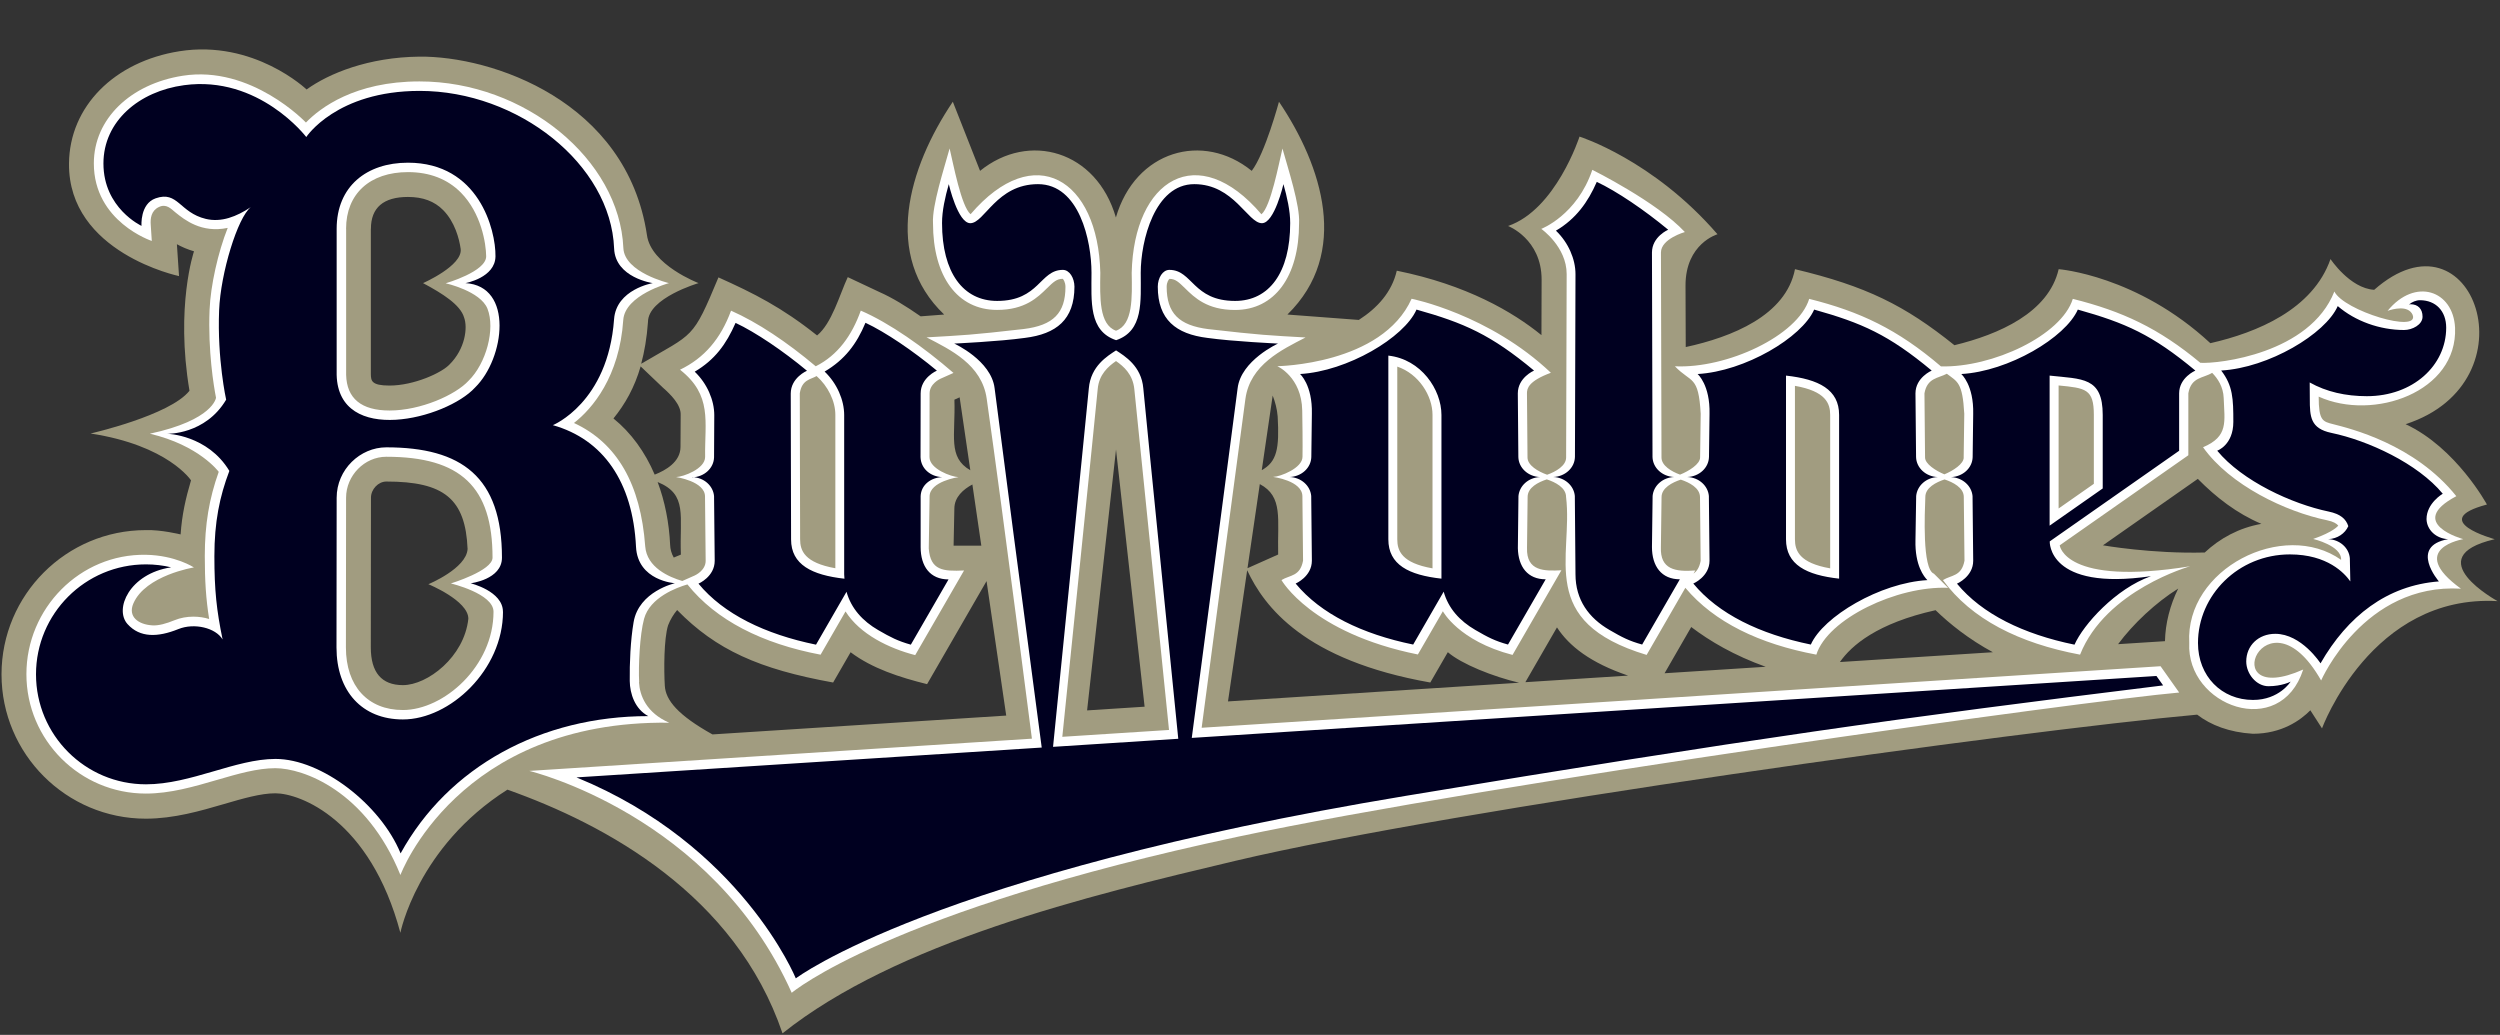
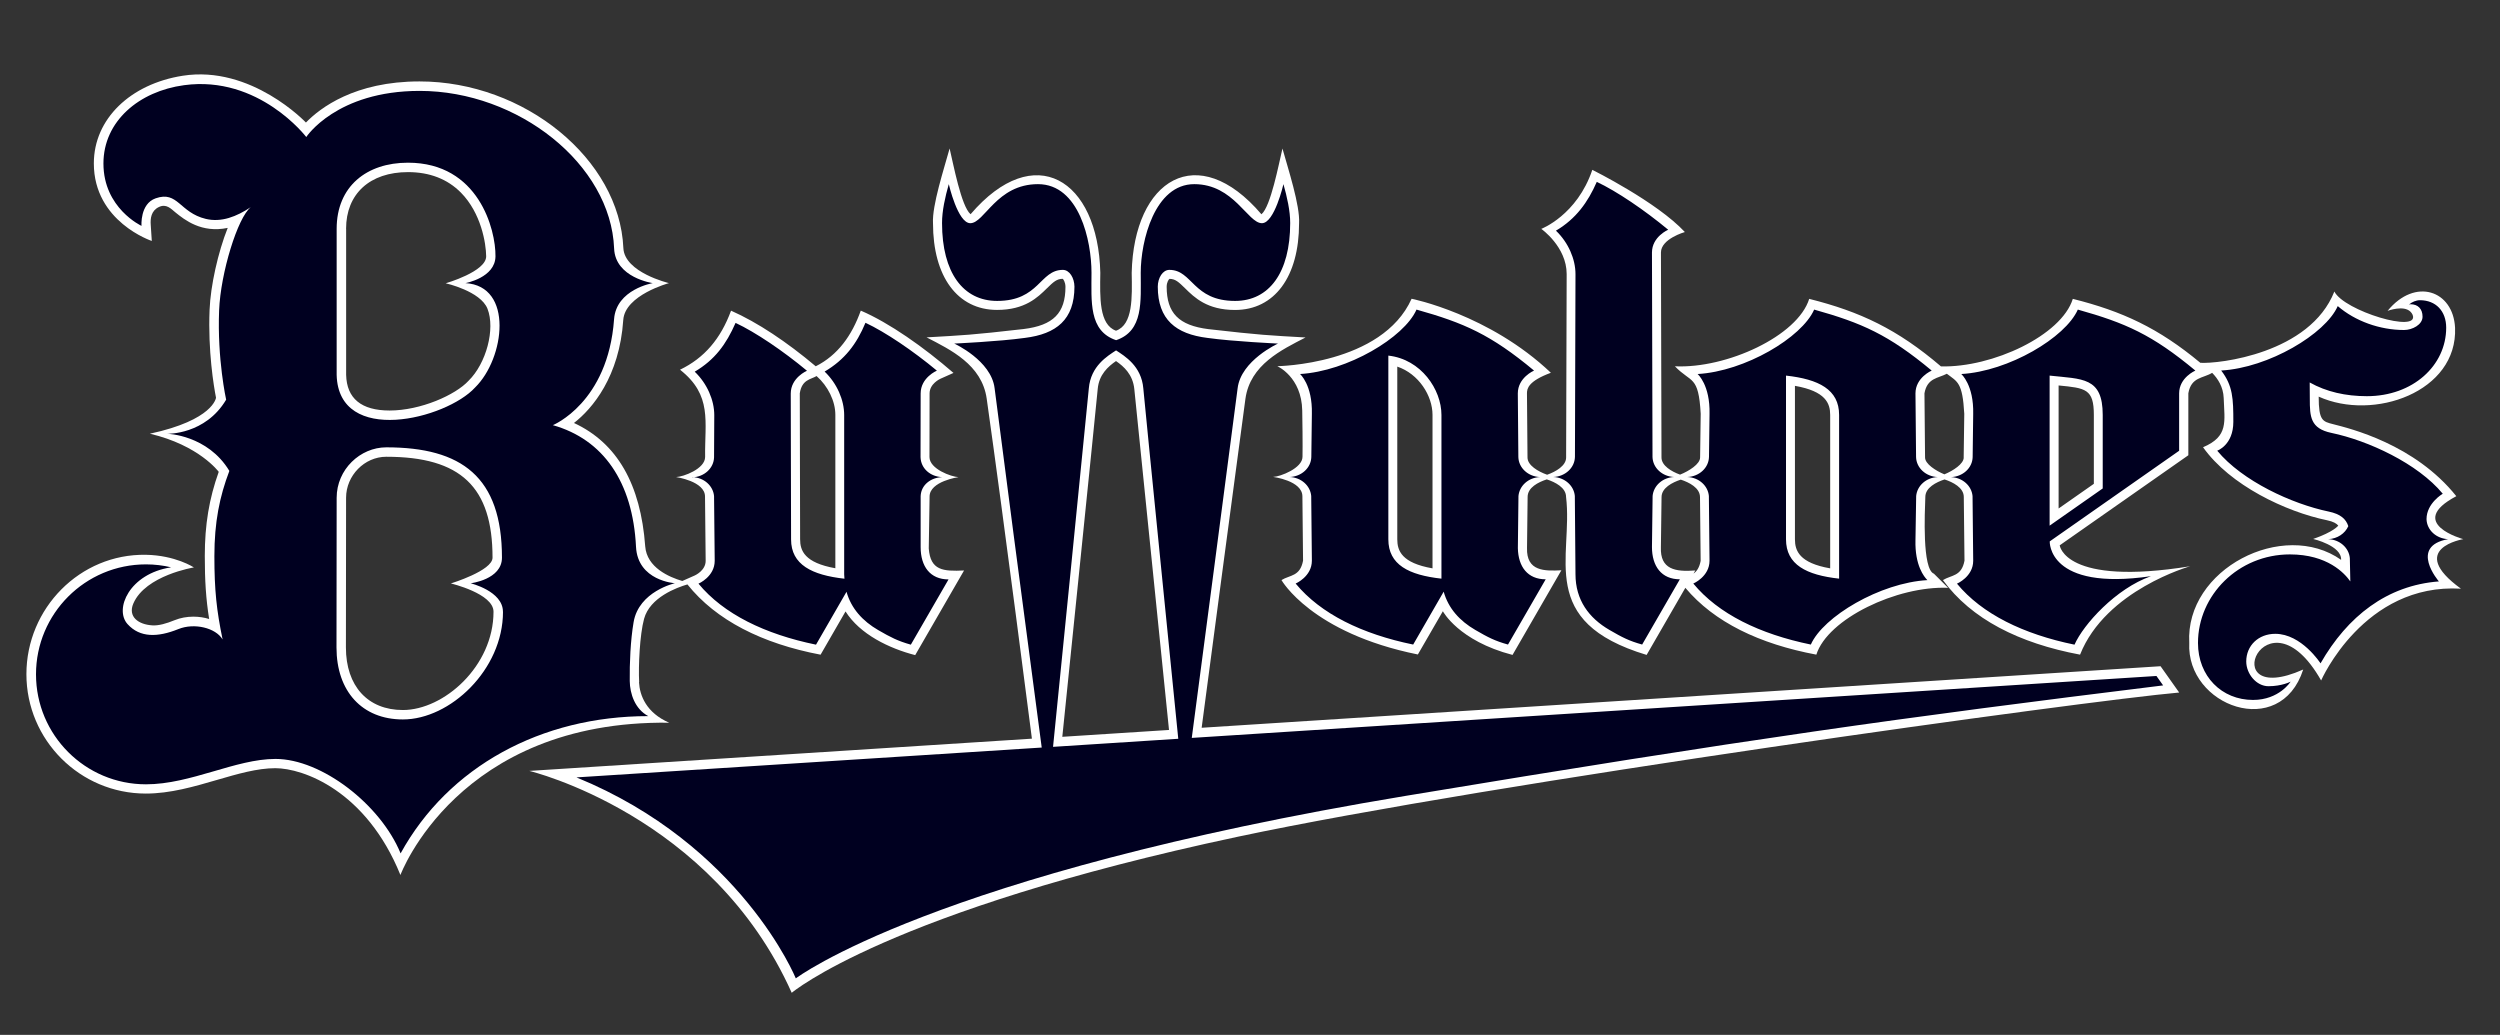
<svg xmlns="http://www.w3.org/2000/svg" id="_レイヤー_1" version="1.1" viewBox="0 0 459 190">
  <rect x="0" y="0" width="459" height="190" fill="#333333" stroke="none" />
  <defs>
    <style>
      .st0 {
        fill: #000121;
      }

      .st1 {
        fill: #a19c80;
      }

      .st2 {
        fill: #fff;
      }

      .st3 {
        fill: none;
      }

      .st4 {
        fill: #b8a536;
      }

      .st5 {
        display: none;
      }

      .st6 {
        fill: #000020;
      }
    </style>
  </defs>
  <g class="st5">
-     <path class="st2" d="M448.31,83c-.02-1.89-.32-4.08-.83-6.03-.87-3.45-2.53-6.6-4.82-9.21,1.03-.76,1.96-1.61,2.81-2.56,2.67-2.96,4.39-6.97,4.84-11.28.18-1.79.3-4.19-.38-6.95-.54-2.04-1.46-3.84-2.71-5.3-1.55-1.85-3.77-3.27-6.06-3.88-1.11-.3-2.26-.46-3.42-.46s-2.21.13-3.48.44c-1.13.32-2.07.7-2.83,1.07-3.98-4.8-7.8-12.38-7.8-12.38,0,0-8.21,15.73-12.12,17.54-1.52.71-2.19.84-5.72,1.14-3.54.3-4.11.32-7.32.54l-6.66-13.38-23.84,12.44c-2.36,1.24-5.11,2.85-7.66,5.36-.96.96-1.83,2.02-2.6,3.18-.67-1.94-1.52-3.76-2.56-5.51-2.01-3.23-4.61-6.16-8.44-9.5l-7.65-6.67-6.31,7.98c-1.91,2.43-6.02,4.86-9.17,5.39-2.41.41-9.81.58-14.17.64v-2.6c1.07-.67,3.24-1.69,5.21-2.42l5.64-2.1s-9.21-5.92-16.86-15.88c-5.27-6.87-10.96-20.31-10.96-20.31,0,0-5.63,14.36-11.6,20.46-7.15,7.31-15.06,12.64-15.06,12.64l5.12,2.38c1.89.88,3.97,2.14,4.8,2.88v6.56c-1.71-.96-3.69-2.31-5.49-4.11-4.69-4.71-7.14-9.01-7.17-9.05l-2.15-3.82-3.2,3c-2.58,2.41-9.43,8.66-12.8,11.11l-6.35-.34c1.96-4.68,2.67-10.22,1.98-15.89-.71-5.78-3.78-14.3-6.06-18.05l-3.5-5.77-5.11,12.16c-2.51-1.36-5.61-2.16-8.54-2.18-3.82,0-7.74,1.6-10.47,4.26-2.06,1.99-3.59,4.32-4.8,7.36-.21.53-.41,1.07-.59,1.63-.18-.56-.38-1.11-.6-1.65-1.23-3.07-2.78-5.41-4.81-7.32-2.7-2.63-6.77-4.26-10.69-4.26-2.9.01-5.85.8-8.42,2.25l-4.86-12.14-3.61,5.6c-2.84,4.4-5.53,12.14-6.25,17.87-.2,1.61-.25,4.05-.21,6.7-3.37-4.93-5.84-12.53-5.84-12.53,0,0-3.93,12.91-10.47,21.77-1.61-2.15-4.96-5.64-7.21-7.41l-7.87-6.22s-2.48,6.57-5.34,11.69c-.29-.11-.58-.22-.89-.35-4.46-1.81-6.42-4.21-6.83-5.69C114.69,14.68,98.82,1.56,76.11,1.56c-8.6,0-15.01,2.21-19.31,4.46C52.49,2.99,46.2-.04,38.25-.04c-1.37,0-2.76.09-4.14.28-13.17,1.78-22.37,11.34-22.37,23.25,0,11.08,7.74,17.61,12.31,19.72,2.4,1.11,5.43,1.74,7.75,2.08-.04.75-.07,1.39-.09,1.69-.26,6.37-.2,9.15.2,12.79-3.95,2.32-21.05,7.93-28.11,9.31,5.27,1.21,14.7,2.92,28.19,11.4-9.11,1.17-14.78,4.02-20.07,7.54-7.08,4.7-11.07,11.87-11.55,20.73-.82,15.11,9.81,26.77,25.84,28.34,1.49.15,3,.22,4.51.22,5.67,0,11.26-1.01,16.64-3,1.11-.41,2.22-.62,3.32-.62,1.4,0,2.64.4,3.72,1.12,4.68,3.16,11.41,12.06,17.31,24.45,0,0,5.06-9.93,9.12-16.71,0,0,4.21,2.13,8.6,4.23,32.67,15.66,42.09,43.09,42.09,43.09,0,0,43.01-27.51,127.02-42.24,8.56-1.5,16.35-2.92,23.54-4.21,48.02-8.6,69.94-12.52,115.77-18.36l5.77-.73c1.19.29,2.41.43,3.63.44,2.7.01,5.92-.96,5.92-.96,3.46-1.14,6.37-3.54,8.28-5.43,5.05-5.01,14.06-11.79,20.48-15.65,2.5-1.5,3.18-3.58,3.86-4.84l.28-.53c.35-.76.66-1.47.93-2.28,4.51-3.06,11.96-5.83,11.96-5.83,0,0-7.5-3.47-10.65-6.25h0Z" />
    <path class="st4" d="M444.94,83.8c.07-1.71-.19-3.98-.72-6.02-.98-3.9-3.37-7.95-7.34-10.71,2.29-.91,4.41-2.3,6.11-4.2,2.31-2.56,3.62-5.89,3.97-9.33.2-1.92.21-3.73-.29-5.72-.34-1.28-.93-2.69-2.02-3.97-1.07-1.28-2.68-2.33-4.33-2.77-2.02-.55-3.8-.32-5.07-.02-2.3.64-3.51,1.57-3.86,1.81l-1.11.81c-4.06-4.36-6.58-10.79-6.58-10.79,0,0-5.28,11.26-10.3,14.03-.74.41-1.06.48-2.13.74-1.53.38-3.48.7-4.95.86-.72.11-7.65.57-7.65.57l-.43,3.71-7.89-15.85-20.73,10.82c-2.52,1.33-4.8,2.76-6.83,4.76-3.1,3.09-4.86,7.25-5.61,11.75-.39,2.29-.63,4.75-.77,7.55-.09-4.63-.24-9.75-.49-11.44-.55-3.9-1.69-7.51-3.65-10.81-2.01-3.22-4.59-5.94-7.79-8.73l-4.93-4.3-4.06,5.14c-2.58,3.29-7.56,6.02-11.3,6.66-3.75.64-16.76.71-16.76.71l-.07,21.11c-.22.02-.45.03-.69.04,0,0-.27-.02-.69-.07.01-13.21.01-26.7.01-28.36s7.45-4.43,7.45-4.43c0,0-8.56-6.82-12.91-12.89-3.84-5.37-8.07-14.31-8.07-14.31,0,0-3.94,9.71-8.8,14.95-4.32,4.66-11.3,9.55-11.3,9.55,0,0,6.79,3.15,6.79,5.2v12.66s-6.23-1.86-11.37-6.98c-5.12-5.14-7.73-9.8-7.73-9.8,0,0-10.37,9.71-14.18,12.1l-13.03-.7c4.02-5.33,5.03-12.38,4.27-18.61-.63-5.16-3.46-13.19-5.59-16.69l-4.17,9.91c-.99-1.1-.74-.77-2.43-1.87-1.91-1.21-4.73-2.16-7.58-2.18-3.19-.01-6.2,1.42-8.11,3.29-1.96,1.89-3.14,4.01-3.99,6.15-1.67,4.24-2.15,8.62-2.17,12.29.13,3.61-.28,7.46-.64,7.69-.38.23-.96.33-.96.33,0,0-.57-.09-.97-.33-.39-.27-.77-4.07-.66-7.69-.03-3.67-.5-8.05-2.17-12.29-.86-2.14-2.03-4.27-4.03-6.15-1.92-1.87-5.12-3.3-8.28-3.28-2.86.01-5.46.96-7.37,2.18-1.7,1.09-1.13.67-2.62,2l-4.02-10.05c-2.59,4.01-5.23,12.28-5.73,16.42-.59,4.89.2,13.45,4.42,18.88l-5.55.31c-3.54-5.48-8.3-16.5-8.3-16.5,0,0-5.59,13.3-10.89,18.7-1.54-3.11-3.99-6.28-7.54-9.06l-6.57-5.16s-2.94,9.69-6.08,13.18c-3.14,3.48-9.59,7.64-9.59,7.64,0,0,5.52,4.16,5.52,6.48v6.48c0,1.43-3.46,4.44-6.22,5.94-1.63-3.47-3.74-6.34-6.32-8.61,2.81-3.45,5.5-8.54,6.14-15.74.65-4.27,6.56-6.5,8.42-7.15-3.84-.91-8.18-3.86-8.9-7.21-2.54-19.36-17.05-31.37-37.97-31.37-9.11,0-15.52,2.63-19.58,5.15-4.01-3.24-10.21-6.75-18.28-6.75-1.21,0-2.45.08-3.66.25-11.38,1.54-19.32,9.66-19.32,19.75,0,9.3,6.45,14.75,10.27,16.52,3.82,1.76,10.02,2.16,10.02,2.16-.09.89-.28,4.14-.31,4.97-.31,7.44-.16,9.75.42,14.23-3.73,3.71-17.67,7.42-19.16,7.7,0,0,14.84,3.67,19.37,8.03-.62,2.84-.97,5.63-1.21,8.79-.34-.03-.69-.06-1.04-.08-.22-.01-.54-.02-.94-.02-12.71,0-27.87,6.06-28.8,23.15-.72,13.33,8.38,23.24,22.66,24.64,1.37.13,2.77.2,4.17.2,5.25,0,10.43-.93,15.41-2.78,1.5-.56,3.03-.84,4.54-.84,2.23,0,4.17.66,5.74,1.76,2.22,1.55,8.01,4.79,15.29,20.75,0,0,1.6-3.79,5.62-10.85.69-1.22,1.39-2.32,2.09-3.35,22.15,10.72,41.81,20.72,53.56,46.38,0,0,40.14-25.52,124.91-40.6,66.31-11.81,86.78-15.87,139.52-22.59l6.44-.81c1.29.38,2.69.56,4.1.47,1.16-.06,2.21-.21,3.17-.47,0,0,.02,0,.03-.01,3.38-.89,5.23-2,7.34-4.16,5.56-5.69,14.32-12.55,21.02-16.42,1.84-1.07,2.75-3.06,3.43-4.31.4-.87.72-1.6.97-2.48.4-1.43,8.39-4.48,8.39-4.48,0,0-7.5-3.42-7.43-5.16h0ZM175.72,90.03c-1.97.42-5.96.76-5.96.74-.02-.09-.02-2.47-.02-9.27.95-.53,3.06-1.49,4.79-1.89l1.19,10.42h0ZM172.66,63.19l.94,8.33c-1.28-.25-2.9-.58-3.88-1.11v-6.41s2.94-.81,2.94-.81ZM121.07,81.76v9.08c-1.23-.95-2.26-2.03-2.72-3.24-.52-3.75-1.37-7.11-2.52-10.1,2.33,1.32,5.24,3.17,5.24,4.26ZM73.35,28.17c1.98,0,3.48.59,4.74,1.87,2.03,2.06,3.4,6.3,3.36,7.75s-2.17,3.61-6.7,5.88c1.16.72,7.35,3.67,7.35,6.16.23,2.96-.55,5.71-2.06,7.23-1.74,1.73-7.55,3.55-11.32,3.55-.34,0-.61,0-.83-.03v-27.39c.01-4.15,2.97-5.02,5.46-5.02ZM73.67,110.78c-.24,0-.48-.01-.73-.03-3.6-.24-5.07-1.86-5.07-5.59s.01-8.81.01-13.78v-1.85c.01-4.45.01-8.54.01-10.95,0-1.49.57-1.49.92-1.49,5.11,0,8.99,1.25,11.22,3.6,1.75,1.85,2.64,4.54,2.65,8.02,0,2.72-6.58,5.47-7.62,5.86,2.34.74,7.49,4.21,7.68,6.52-.25,2.98-1.3,5.52-3.02,7.26-1.6,1.61-3.63,2.43-6.05,2.43ZM81.62,135.64c3.44-4.1,7.49-6.81,13.63-9.91,7.61-3.83,31.01-6.25,32.86-6.27-4.99-2.87-10.16-8.35-10.74-10.71-.51-1.32-.21-4.74.53-6.12.01-.02.02-.04.03-.07,2.38,1.28,5.13,3.04,6.68,4.95,3.12,3.85,6.89,13.1,6.89,13.1l14.46-13.09c.24.41.52.81.81,1.19,2.35,3.19,5.17,5.19,7.63,6.9l4.56,3.09,17.65-21.1,3.37,29.55s-98.36,8.49-98.36,8.49ZM193.1,126.05l6.76-63.7c.09-1.1.58-1.93,1.25-2.66.12-.15.26-.27.38-.37.13.1.26.21.39.37.66.73,1.16,1.57,1.25,2.66.28,3.76,6.4,62.32,6.4,62.32,0,0-16.43,1.38-16.43,1.38ZM306.01,81.61c.42-.06.69-.07.69-.07.23,0,.45,0,.67.01l-.03,7.87-1.33.18v-7.99h0ZM223.11,123.53l5.72-44.61s0,16.8.05,17.61c.12,3.28.75,6.88,2.73,10.17,1.97,3.29,4.85,5.94,8.7,8.74l4.58,3.35s7.84-8.7,9.98-10.8c2.01,3.12,4.81,5.81,8.24,7.77l4.44,2.62,13.02-14.74c1.58,4.11,4.74,8.74,10.55,12.05l3.17,1.85-71.18,5.99h0ZM296.25,117.36l12.1-15.89c.15.09.27.19.34.23,4,2.73,12.81,9.29,15.94,12.91l.29.34-28.67,2.41ZM334.57,114.14l.52-1.23c1.82-3.3,9.89-7.36,13.5-9.25,3.26-1.68,5.55-5.39,6.47-9.13.69-2.6,1.06-5.5,1.28-9.04.13,2.26.38,4.4.77,6.45,1.17,6.03,3.77,11.12,7.5,15.03,1.49,1.59,3.14,2.98,4.87,4.23l-34.91,2.94h0ZM408.38,85.83c-1.71.46-3.28,1.15-4.7,1.98-7.63,2.05-14.65,3.54-17.17.77-.69-.74-1.92-2.38-2.44-3.51l15.3-11.84c.84,2.62,2.15,5.33,4.76,7.59,2.31,2,4.65,3.45,6.91,4.54-.9.1-1.78.27-2.66.47h0Z" />
    <path class="st2" d="M28.82,69.1c.54,0,8.56-2.01,11.39-6.18l-.02-.14c-.77-5.82-.98-7.38-.65-15.47.15-3.84,1.12-8.77,2.5-12.56-.57.1-1.13.15-1.68.15-.69,0-1.39-.08-2.06-.24-2.38-.57-3.81-1.79-4.85-2.67-.88-.75-1.25-1.03-1.72-1.03-.23,0-.51.06-.84.17-1.25.44-1.13,2.72-1.13,2.75l.2,3.16-2.87-1.32c-.31-.14-7.52-3.58-7.52-12.24,0-7.67,6.27-13.88,15.25-15.09,1.01-.14,2.03-.21,3.04-.21,8.96,0,15.28,5.34,17.94,8.1,2.71-2.34,9.06-6.5,19.92-6.5,18.84,0,31.32,10.4,33.39,27.83.41,3.4,8.45,6.07,8.51,6.08-.05,0-7.82,2.74-8.07,6.25-.69,9.56-5.44,14.75-8.98,17.32,7.02,3.27,11.18,10.23,12.67,21.13.57,4.16,7.9,6.39,8.09,6.41-.05.01-7.84,3.02-8.5,6.88-.53,3.07-.66,4.67-.62,7.45.21,3.71,6.04,7.07,6.04,7.07-1.29,0-16.71.9-25.58,5.36-9.64,4.85-14.12,9.43-19.19,19.61l-1.69,3.59-1.72-3.66c-.07-.15-3.17-6.85-11.22-12.92-2.35-1.77-5.31-2.71-8.57-2.71-2.07,0-4.15.38-6.18,1.13-4.45,1.65-9.09,2.48-13.78,2.48-1.24,0-2.49-.06-3.7-.18-11.78-1.16-19.01-8.89-18.43-19.71,1.01-18.56,22.06-18.8,24.84-18.68,2.55.11,4.64.98,4.64.98,0,0-2.88,1.02-4.42,1.68-4.13,1.75-5.94,3.85-6.69,6.29-.33,1.08-.22,1.89.18,2.24.42.36.92.45,1.24.45.63,0,1.42-.28,2.51-.64,1.2-.4,2.7-.89,4.61-1.25.76-.14,1.51-.21,2.23-.21.64,0,1.25.06,1.82.17-.42-3.11-.64-6.03-.4-10.55.29-5.57.7-9.54,1.92-13.98-3.15-4.47-11.63-6.59-11.85-6.59h0ZM80.45,94.77s6.29-2.39,6.4-4.43c.31-5.48-1-9.82-3.89-12.88-3.14-3.32-8.2-5.08-14.64-5.08-3.36,0-5.62,2.49-5.62,6.2v11.34c0,5.39-.02,11.24-.02,15.24,0,6.22,3.36,9.87,9.45,10.28.35.02.7.04,1.05.04,3.67,0,6.91-1.32,9.39-3.81,2.9-2.91,4.47-7.2,4.45-12.08,0-1.65-5.71-4.6-6.56-4.82h-.01ZM80.04,43.67s5.7-2.56,5.72-4.54c.03-2.88-1.24-8.79-4.81-12.4-2.14-2.17-4.86-3.26-8.09-3.26-6.17,0-10.16,3.82-10.16,9.72v27.29c0,3.06.91,4.84,5.53,4.84s11.72-2.02,14.63-4.92c2.62-2.63,3.89-6.94,3.38-11.51v-.08c-.19-2.91-6.05-5.13-6.2-5.14ZM125.58,91.32v-11.03c0-.86-.39-1.5-.91-1.95-1.37-1.17-5.58-2.36-6.42-2.38.85-.03,5.01-1.45,6.38-2.51.54-.42.96-1.25.96-1.9v-9.23c0-2.75-5.69-5.78-5.69-5.78,1.89-.4,6.62-2.5,9.07-5.45,2.45-2.95,4.26-8.16,4.26-8.16,3.81,2.25,6.49,5.62,7.95,8.48,1.38,2.7,1.77,5.12,1.85,5.56,0,0,3.43-1.48,7.37-6.21,1.13-1.35,2.37-3,3.38-4.61,1.62-2.57,2.45-4.93,2.45-4.93,0,0,1.37,5.39,6.2,10.75,3.6,3.99,8.12,6.79,8.12,6.79,0,0-3.3.61-4.29,1.61-1,1-1.05,1.45-1.05,4.28v7.23c0,2.33,6.37,3.56,9.65,3.94-3.28.53-9.65,1.12-9.65,4.44v11.15c0,1.9.36,2.83.67,3.26.33.45.57.55.95.59,2.27.02,7.02-.79,7.02-.79.04-.01-15.62,18.4-15.62,18.4l-1.32-.9c-2.41-1.64-4.77-3.37-6.59-5.86-1.23-1.68-2.15-3.67-2.65-6.08l-14.81,13.41s-2.32-5.72-6.05-9.56c-2.99-3.07-7.59-5.43-7.59-5.43,0,0,6.36-3.54,6.36-7.13h0ZM143.38,92.83c0,.72.07,1.6.2,2.21.09.46.28.95.45,1.09.09,0,.25-.1.38-.16.14-.1.28-.17.64-.46l2.34-2.01v-31.37c0-1.19-.4-2.08-.85-2.7-.41-.56-.91-.98-1.34-1.24l-2.19-1.2c.38,2.1.37,3.97.37,5.39v30.45h0ZM396.13,118.37c-54.58,6.93-75.73,11.26-138.76,22.58-38.37,6.89-67.43,14.8-87.31,22.05-24.78,9.03-35.59,16.75-35.59,16.75,0,0-4.61-10.74-14.58-20.57-10.16-10.02-22.94-15.56-33.6-20.8l97.96-8.14c-1.61-12.7-5.33-41.5-7.21-57.33-.66-5.61-1.14-9.59-1.23-10.94-.13-1.93-1.16-3.61-2.33-4.85-1.18-1.26-5.95-4.84-5.95-4.84,0,0,13.33-1.42,15.42-1.7,2.2-.33,3.97-1.49,5.13-3.08,1.17-1.62,1.81-3.82,1.81-6.41.02-.46-.19-1.01-.3-1.22-.24,0-.97.37-1.71,1.41-.82,1.14-2.22,2.56-3.88,3.71-2.03,1.4-6.27,1.87-9.04.24-1.31-.77-2.52-2.11-3.27-3.5-1.49-2.78-2.15-6.4-2.07-10.92.05-3.28.44-6.72,1.83-10.59,0,0,1.04,4.09,3.23,9.47.35-.6,3.72-4.7,5.82-6.02,1.37-.84,2.52-1.45,4.89-1.45,2.38-.02,4.01.91,5.32,2.16,1.32,1.25,2.1,2.77,2.8,4.48,1.37,3.48,1.82,7.37,1.84,10.57v1.23c0,2.08.03,3.85.32,5.67.26,1.8.93,3.32,1.7,4.17.53.56,1.13.93,2.12,1.18l1.99.28,2.11-.3c.99-.22,1.62-.76,2.14-1.3.52-.57.9-1.39,1.21-2.39.6-2.01.69-4.91.68-7.66v-1.25c0-2.41.32-5.02,1.03-7.75.72-2.73,1.87-5.18,3.78-7.1,1.15-1.15,2.91-2,5.08-2,2.45,0,4.81,1.11,6.41,2.5,1.61,1.37,4.18,4.75,4.36,4.95.31-.5,3.16-9.56,3.16-9.56,1.11,2.96,1.85,8.46,1.85,10.65,0,3.41-.31,6.33-1.09,8.75-.79,2.42-1.94,4.38-3.89,5.57-1.28.81-2.81,1.19-4.44,1.19-2.94.04-5-1.08-6.44-2.43-1.45-1.33-2.32-2.71-3.06-3.32-.35-.33-.71-.56-1.02-.66-.13.21-.31.89-.31,1.32,0,2.6.76,4.76,1.95,6.49,1.13,1.63,2.88,2.58,5.07,2.91,2.09.28,5.12.61,7.43.78,2.32.17,4.37.32,5.01.33.64,0,5.17.09,5.17.09,0,0-5.63,3.07-6.09,3.37-.59.39-1.45,1.1-2.07,1.75-1.28,1.29-2.37,2.99-2.49,5.06-.09,1.29-.5,5.02-1.11,10.17-.14,1.21-.3,2.47-.45,3.79,4.09-.72,7.88-2.27,7.88-4.07v-4.12c0-3.04.48-5.45,1.94-7.5,1.43-2.05,3.54-3.5,6.34-4.85,5.94-2.88,12.33-7.26,16.36-11.29l1.41-1.52,1.09,1.72c2.9,4.71,10.13,10.66,17.15,12.54l4.34,1.02s-4.56,2.4-5.34,3.12c-.78.72-1.83,1.61-2.41,2.64-.38.69-.69,1.43-.69,2.14v5.66c.01.63.24,1.38.75,1.84.5.45,1.38,1.22,4.19,1.26,0,0,5.09-.01,5.19-2.89v-31.22c0-1.57-.49-2.95-1.43-3.85-.92-.92-2.86-1.78-2.86-1.78,0,0,4.1-2.18,7.2-6.01,2.66-3.29,5.89-8.76,5.89-8.76,0,0,2.95,6.71,6.69,10.32,2.91,2.82,7.02,6.21,7.02,6.21,0,0-3.01.88-3.85,1.83-1.07,1.21-.86,4.57-.86,4.57v28.98c0,1.04,1.48,2.58,5.18,2.58,4.37,0,5.19-2.01,5.23-2.58v-18.19l1.66.14c.67.06,1.41.08,2.03.08,8.53,0,17.77-2.43,23.46-9.42l1.11-1.6,1.38,1.37c4.41,4.04,7.02,6.95,8.57,11.25,1.59,4.21,1.9,9.04,1.96,16.17,0,.63.38,1.18.87,1.66.59.6,2.76,1.26,3.64,1.32.87-.06,2.71-.6,3.76-1.62.53-.52.66-1.61.66-1.61,0,0,.46-9.03,2.76-12.64,1.91-3.01,3.74-4.67,7.44-6.67l17.13-9.08,11.83,23.81-21.42,16.66c.74,2.85,1.71,5,3.76,7.34,3.48,3.96,7.71,3.61,7.71,3.61.85,0,2.67-.71,4.35-1.29,2.16-.72,4.78-1.85,7.81-2.95,0,0-1.16,3.26-4.27,5.54-6.95,5.09-16.99,16.85-16.99,16.85l-3.69-1.89c-5.37-2.93-8.59-5.22-11.71-9.52-3.41-4.7-5.01-11.05-5-19.43,0-.1.02-1.71.02-1.71,0-.64-.35-1.19-.85-1.66-.49-.46-2.38-1.29-3.24-1.37-.87.08-3.19.91-3.69,1.34-.5.47-.92,1.09-.96,1.9-.23,5.88-.5,9.94-1.37,13.1-.83,3.06-2.28,5.1-4.46,6.44-1.43.91-2.97,1.49-4.84,2.05-2.49.73-4.37,1.58-6,2.91-1.61,1.37-2.99,3.08-4.3,6.11l-1.16,2.99-1.93-2.34c-1.89-2.15-5.25-5-8.43-7.49-3.19-2.49-10.54-7.64-10.54-7.64l-14.29,16.23-1.29-.75c-4.42-2.58-7.12-6.14-8.37-9.15-1.25-3.02-1.35-5.78-1.35-7.45,0-.72.03-15.09.03-15.09,0-1.42-1.29-2.95-5.15-3.04,0,0-4.99.11-4.99,3.04v9.56c.03,1.39.15,2.72.38,3.65.21.97.53,1.51.7,1.64.21.2.37.19.52.2,0,0,1.38.2,7.26-1.48l-15.77,18.97-1.3-.79c-4.76-2.78-7.81-6.79-8.98-11.44-3.86,3.45-7.53,7.16-11.01,11.1l-1.11,1.24-1.34-1c-4.06-2.96-6.55-5.48-7.98-8.34-1.45-2.86-1.69-5.84-1.69-9.46v-14.01c-.08-1.16-1.24-2.47-3.41-2.99-1.38-.33-3.35-.91-4.36-1.12-.52,4.36-1.06,9.61-1.71,14.87-1.6,12.96-3.52,27.37-4.66,36.46l176.66-14.92,4.39,5.61-3.98.41h0ZM439.89,91.15c-.27.8-.28,1.58-.87,2.86-.28.62-.75,1.39-1.55,2.13-.5.47-1.33.93-2.2,1.46-.7.43-1.5.91-2.35,1.45-1.68,1.07-3.65,2.61-5.33,3.97-4.29,3.45-8.51,8.69-8.51,8.69,0,0-1.22-2.17-1.32-2.3l-2.35,3.54c-.09.15-.63,1.06-1.84,1.98-1.21.93-3.63,1.93-6.39,1.88-2.73-.01-5.38-1.56-6.85-3.77-1.49-2.22-2.07-4.92-2.07-7.9.03-3.45,1.46-7.27,3.97-10.27,2.52-3.01,6.17-5.13,10.97-5.12,4.61,0,8.39,1.52,10.95,3.05.47.28.95.6,1.36.87.12-1.42.07-2.2-.53-2.81-1.29-1.3-6.81-2.51-6.81-2.51,4.11-.99,6.34-2.79,6.34-2.79-.3-.73-1.04-1.69-2.33-1.79-5.23-.4-9.1-1.22-15.09-6.37-4.33-3.72-4.9-10.98-4.9-16.47,0-3.46.48-7.6.48-7.6,0,0,7.88.43,13.34-2.84,4.93-2.95,7.74-9.75,7.74-9.75,0,0,2.02,6.1,6.4,8.44,0,0,1.96-1.67,3.83-2.74,1.89-1.04,3.17-1.57,5.23-1,1.9.53,3.45,2.99,3.3,6.26-.18,4.13-1.51,6.93-4.78,9.41-2.62,1.99-6.33,3.24-10.5,3.01-5.74-.3-9.47-3.2-9.47-3.21.13,1.87,1.14,3.78,2.67,4.69,1.51.9,2.78.95,5.08,1.59,2.31.63,5.72,1.59,8.4,3.34,2.48,1.58,4.09,3.8,5.15,6.11,1.04,2.34,1.48,4.9,1.34,8.18-.05,1.13,6.22,3.64,6.22,3.64,0,0-6.43,1.78-6.73,2.69h0ZM334.29,66.86c0-2.57-.42-4.5-1.3-5.87-.63-.97-1.69-1.98-3.31-2.71v30.69c1.59,1.15,3.27,2.57,4.6,3.95v-26.06h0ZM383.59,72.93l-5.36-11.98c-.25,5.38-.23,15.96-.22,16.4l5.58-4.42ZM414.25,105.91c-1.54-.74-4.44-1.35-6.43.85-1.53,1.69-.48,4.5,2.41,4.29,3.09-.23,3.65-.46,7.31-1.93,0,0-1.75-2.47-3.29-3.21ZM251.77,96.94c.04.08.08.13.1.16.31-.01.48-.11.68-.3h.03l3.09-2.83v-29.56c-1.57-1.04-3.06-2.39-4.4-3.78v32.61c0,1.78.23,3.21.5,3.7ZM197.75,56.65c-1.03,1.28-2.22,3-2.43,5.35-.37,4.69-4.6,50.4-6.24,67.85l24.62-2.11c-1.75-18.71-5.73-61.19-6.08-65.74-.17-2.29-1.16-3.8-2.42-5.29-1.29-1.52-3.72-2.6-3.72-2.6,0,0-2.72,1.27-3.73,2.54ZM301.49,80.19v9.21c0,1.49.08,2.97.28,3.96.19,1.03.51,1.43.7,1.56.2.13.39.2.82.21.53.02,2.67-.49,3.63-.77.97-.29,2.76-.89,3.51-1.21.35-.15.47-.26.59-.35.23-.23.42-.46.55-.73.27-.63.32-1.36.31-2.01v-9.86c-.04-.6-.15-1.15-.7-1.67-1.43-1.34-4.59-1.37-4.59-1.37-2.54,0-3.9.91-4.38,1.37-.5.47-.72,1.06-.72,1.66Z" />
    <path class="st0" d="M107.23,37.81c-1.9-15.93-12.8-26.17-31.52-26.17-14.07,0-20.02,7.36-20.02,7.36,0,0-7.98-10.47-20.63-8.76-7.59,1.02-13.62,6.07-13.62,13.22,0,7.56,6.43,10.53,6.43,10.53,0,0-.29-3.72,2.39-4.66,3.77-1.32,4.02,2.41,8.47,3.48,2.74.66,5.41-.46,7.9-2.18-2.26,1.07-4.97,10.14-5.22,16.74-.34,8.28-.12,9.45.75,15.96-3.52,5.94-9.93,5.76-9.93,5.76,0,0,6.8.18,10.47,6.27-1.28,4.36-1.76,8.16-2.09,14.39-.32,6.1.21,9.07.95,14.07-.55-1.31-2.84-2.34-6.14-1.73-5.38.99-7.36,3.06-10.03.93-2.77-2.21.63-10.35,8.29-11.06,0,0-22.65-.64-23.62,17.31-.54,10.04,6.25,16.7,16.73,17.73,5.4.53,11.15-.16,16.64-2.2,5.87-2.17,12.13-1.48,16.53,1.84,8.65,6.52,11.81,13.66,11.81,13.66,5.39-10.83,10.32-15.57,20.03-20.45,9.8-4.93,22.73-4.79,22.73-4.79-2.34-1.05-4.2-3.78-4.23-5.93-.04-2.97.11-4.69.65-7.8.89-5.2,7.41-6.56,7.41-6.56,0,0-6.22-.43-7-6.15-1.49-10.85-5.64-18.63-15.35-20.97,0,0,10.63-3.76,11.65-17.87.37-5.08,6.97-6.12,6.97-6.12,0,0-6.81-.93-7.4-5.85ZM60.82,33.18c0-7.17,5.07-11.6,12.04-11.6,11.96,0,14.83,13.07,14.78,17.57-.04,3.62-5.08,4.52-5.08,4.52,0,0,5.26.46,5.56,5,.52,4.64-.6,9.72-3.92,13.05-3.38,3.36-11.11,5.47-15.96,5.47s-7.42-1.89-7.42-6.72v-27.29ZM72,117.33c-6.86-.46-11.21-4.75-11.21-12.16s.03-21.19.03-26.58c0-4.8,3.11-8.08,7.5-8.08,13.52,0,21.13,7.22,20.41,19.94-.21,3.69-5.29,4.32-5.29,4.32,0,0,5.43,1.32,5.45,4.8.08,10.88-7.16,18.42-16.89,17.76ZM395.27,114.2l1.7,2.3c-52.87,6.7-73.57,10.78-139.86,22.62-91.04,16.17-121.88,37.86-121.88,37.86,0,0-10.93-24.98-42.92-37.34l93.9-7.88c-1.94-15.41-8.21-65.07-8.53-69.98-.35-5.38-5.96-8.51-5.96-8.51,0,0,7.19-.4,11.52-1.08,5.35-.75,8.4-5.37,8.4-11.19,0-1.54-.77-2.96-1.82-2.96-3.63,0-4.02,6.4-10.71,6.4-5.39,0-7.77-4.98-7.77-13.73,0-2.13.09-4.39.18-6.87,0,0,.99,7.81,2.96,7.81,2.23,0,4.53-7.81,11.02-7.81s8.13,9.47,8.14,15.5c0,5.78-.12,12.61,5.48,13.94,0,0-5.05,2.76-5.48,8.51-.38,4.87-4.99,54.41-6.44,69.91l28.42-2.44c-1.67-17.6-5.89-62.84-6.24-67.47-.45-5.75-5.45-8.51-5.45-8.51,5.56-1.33,5.45-8.16,5.45-13.94s1.92-15.5,8.16-15.5,8.79,7.81,11,7.81c1.97-.01,2.96-7.81,2.96-7.81.09,2.48.19,4.74.19,6.87,0,8.75-2.39,13.73-7.75,13.73-6.69,0-7.07-6.4-10.73-6.4-1.05,0-1.81,1.42-1.83,2.96,0,5.83,3.06,10.45,8.44,11.21,4.33.68,11.5,1.07,11.5,1.07,0,0-5.6,3.12-5.94,8.52-.3,4.66-5.96,49.64-8.2,67.34l178.09-14.94h0ZM390.01,96.15c3.16.01,9.28-3.52,9.28-3.52-7.18,5.76-12.61,10.93-18.56,17.68-11.86-5.51-18.22-12.17-18.16-28.78.01-.53.01-.88.02-1.36,0-2.36-2.03-4.24-4.57-4.35,2.53-.08,4.76-1.93,4.8-4.29.6-11,2.74-14.53,9.86-18.26l15.05-7.94,10.45,20.97-21.24,16.47c1.41,7.11,6.43,13.33,13.07,13.38h0ZM376.68,80.62l9.19-7.27-9.08-20.18c-.13,7.8-.35,15.64-.39,21.78,0,3.06.08,4.38.28,5.67ZM438.84,84.66c.25-4.84-1.13-9.84-5.83-12.85-4.99-3.19-9.14-2.87-12.45-4.38-3.69-1.68-4.52-4.32-4.64-10.66,0,0,4.6,5.59,11.72,5.59,7.83,0,13.2-4.56,13.31-10.28.08-3.92-1.25-5.21-2.97-5.29-1.82-.08-2.74,1.05-2.74,1.05,0,0,3.14.1,2.47,2.25-.48,1.53-3.22,1.62-6.34,1.06-5.64-1.02-7.5-6.54-7.5-6.54,0,0-2.47,4.62-7.42,7.57-4.96,2.95-12.01,2.78-12.01,2.78,0,0-1.99,16.36,3.86,21.01,5.78,4.59,9.47,5.69,14.05,5.99,3.41.22,4.33,3.96,4.33,3.96,0,0-1.26,1.46-2.92,2.12,0,0,2.59.86,3.39,2.59.68,1.46-.13,6.29-.13,6.29,0,0-5.25-5.53-13.67-5.53s-13.24,7.79-13.24,13.77c0,5.59,2.34,9.88,7.72,9.88,4.55,0,6.53-3.17,6.53-3.17,0,0-2.05,1.11-5.24.7-3.13-.4-4.17-3.45-3.08-5.95,1.09-2.49,3.98-3.75,7.54-2.95,3.37.75,5.96,5.03,5.96,5.03,0,0,2.79-3.45,7.11-7.07,3.64-2.99,5.4-4.11,9.1-6.29,1.56-.92,2.37-2.81,2.63-4.61.24-1.65,3.75-2.69,3.75-2.69,0,0-3.39-1.36-3.29-3.38h0ZM309.12,75.82c2.49-.08,4.5-1.88,4.62-4.14l.04-16.15c9.27.37,20.4-1.96,26.73-10.05,8.43,7.43,9.86,11.89,9.95,26.05.02,2.3,2.08,4.18,4.61,4.29-2.48.09-4.56,1.89-4.68,4.14-.35,15.67-2.3,18.1-9.44,20.2-5.27,1.54-8.81,3.88-11.53,10.3-5.44-6.2-19.21-15.39-19.21-15.39,3.4-.99,3.49-3.55,3.49-4.98l.02-10.11c-.1-2.26-2.1-4.06-4.6-4.16ZM328.03,89.81c3.05,1.93,5.74,4.79,8.04,7.4l.08-30.36c.01-5.47-1.32-9.26-8.04-11.06l-.08,34.02ZM122.34,98.26c4.79,2.45,8.39,6.45,11.06,12.16l15.71-14.22c.09,7.69,4.11,10.99,8.82,14.22l12.62-14.2s-1.96.71-3.72.71-3.35-1.56-3.35-5.74v-11.25c.13-2.25,2.1-4.04,4.57-4.12-2.48-.09-4.46-1.89-4.57-4.12v-6.9c0-4.5.73-5.78,3.35-6.52,0,0-7.93-5.75-10.64-12.85,0,0-4.48,7.87-9.76,11.41,0,0,2.68,1.71,2.68,5.22v32.16l-2.88,2.48c-.77.58-1.34,1.06-2.29,1.06-1.82,0-2.3-2.73-2.3-4.86v-30.6c0-4.03-.08-10.85-7.77-16.88,0,0-1.9,4.75-4.05,7.2-2.14,2.52-6.43,4.23-6.43,4.23,2.57.76,3.55,2.37,3.89,5.16v9.49c0,2.34-2.05,4.23-4.59,4.33,2.56.08,4.59,1.98,4.59,4.33v11.03c.01,4.68-4.94,7.07-4.94,7.07h0ZM280.91,75.82c2.48.07,4.45,1.87,4.57,4.1v14.38c0,1.3-1.11,10.09,8.9,15.99l12.66-14.21s-2.41.75-3.75.75c-3.07,0-3.44-3.35-3.44-7.62v-9.1c.03-2.32,2.06-4.21,4.6-4.28-2.56-.1-4.6-2-4.6-4.36v-28.9c0-4.5.75-5.77,3.35-6.51,0,0-7.93-5.69-10.64-12.77,0,0-4.48,7.79-9.75,11.35,0,0,2.68,1.69,2.69,5.2l-.02,31.82c-.11,2.26-2.09,4.05-4.57,4.16ZM235.14,71.72v-4.05c0-5.68,1.92-8.18,7.28-10.78,7.85-3.81,13.13-8,16.76-11.57,3.45,5.09,10.81,11.2,18.11,13.1,0,0-5.38,3.07-5.39,7.35v5.71c.01,2.35,2.08,4.24,4.64,4.33-2.55.1-4.63,1.99-4.63,4.32v9.56c.09,3.97.81,7.2,3.19,7.2,1.15.03,2.13-.13,3.85-.76l-12.58,14.19c-5.47-3.25-8.31-7.93-8.6-13.49-4.81,4.13-9.39,8.63-13.7,13.49-7.93-5.82-8.89-9.23-8.9-16.34v-14.05c-.13-2.25-2.12-4.02-4.59-4.12,2.44-.06,4.44-1.86,4.56-4.09h0ZM249.48,55.82l.02,37.35c0,3.32.57,5.69,2.39,5.69.85,0,1.53-.35,2.04-.82l3.63-3.33v-31.43c-2.87-1.54-5.78-4.85-8.08-7.46Z" />
  </g>
  <g>
    <g>
-       <path class="st1" d="M458.01,98.99s-12.49-3.42-1.41-6.36c0,0-5.63-10.41-14.93-14.75,23.9-7.75,12.37-40.64-5.77-24.67-4.46-.27-8.02-5.65-8.02-5.65-3.22,9.26-13.52,13.51-22.06,15.45-13.46-12.49-27.85-13.59-27.85-13.59-1.85,8.01-11.02,11.99-19.14,13.96-9.11-7.32-16.17-10.83-29.27-13.96-1.66,8.52-11.62,12.47-20.06,14.3l-.04-11.31c0-7.71,5.87-9.4,5.87-9.4-11.82-13.69-25.33-17.93-25.33-17.93,0,0-4.34,13.42-13.12,16.41,0,0,6.16,2.36,6.16,9.85l-.03,10.19c-5.25-4.27-13.73-9.23-26.56-11.83-.9,3.92-3.55,6.84-6.97,9.04l-13.11-.99c11.52-11.27,6.44-27.21-1.55-39.07,0,0-2.54,9.47-5,12.69-8.94-7.25-21.37-3.73-24.94,8.56-3.56-12.28-15.98-15.82-24.94-8.56l-5-12.69c-8.2,12.16-12.9,28.28-1.59,39.07l-4.32.33c-2.66-1.86-5.25-3.44-7.52-4.44-1.07-.51-4.74-2.23-5.86-2.76-1.51,3.27-2.93,8.5-5.63,10.71-6.49-5.17-11.58-7.72-18.11-10.66-4.82,11.55-4.45,10.12-14.19,15.86.61-2.24,1.04-4.77,1.25-7.67,0-4.42,9.29-7.14,9.29-7.14,0,0-8.75-3.33-9.48-8.83-3.7-24.66-28.55-32.89-41.76-32.75-9.37.1-16.63,3.08-20.73,6.03,0,0-9.64-9.2-23.36-7.02-11.89,1.89-20.17,10.09-20.26,20.62-.14,16.41,20.2,20.66,20.2,20.66l-.39-5.85c.89.49,1.93.95,3.14,1.3,0,0-3.44,10.09-.83,25.6-3.57,4.53-18.16,7.85-18.16,7.85,14.25,2.18,18.44,8.6,18.44,8.6-.98,3.33-1.66,6.29-1.91,9.93,0,0-3.63-.89-6.39-.79-14.6,0-26.49,11.88-26.49,26.49s11.88,26.49,26.49,26.49c5.14,0,10.02-1.42,14.33-2.68,3.49-1.02,6.78-1.98,9.45-1.98,4.51,0,17.42,4.8,22.96,25.61,0,0,3.11-15.78,19.65-26.28,18.06,6.39,41.88,19.31,50.51,44.74,20.94-16.69,55.74-25.18,83.14-31.67,40.39-9.57,144.04-23.91,176.59-26.84,2.53,1.94,5.9,3.24,10.22,3.51,5.3,0,8.73-2.46,10.56-4.31l2.14,3.32s9.05-24.69,32.24-23.36c0,0-14.75-8.05-.57-11.36ZM175.23,73.38c.19-.08.53-.24.96-.43l1.96,13.39c-4.19-2.41-2.7-6.36-2.92-12.96ZM175.22,93.39c0-2.14,1.66-3.56,3.31-4.44l1.64,11.23h-5.09l.14-6.79ZM125.02,101.82c-.12.05-.88.37-1.32.55-.46-.81-.63-1.59-.66-2.28-.19-4.16-.98-8.07-2.3-11.59,5.57,2.27,4,6.2,4.27,13.32ZM121.72,71.18c1.39,1.22,3.34,3.14,3.25,5,0,0-.03,5.87-.03,5.87,0,2.78-2.78,4.33-4.74,5.09-1.77-4.15-4.32-7.68-7.57-10.31,2.15-2.65,3.86-5.67,4.99-9.56l4.1,3.91ZM68.1,42.01c0-3.88,2.29-5.85,6.8-5.85,2.75,0,4.86.79,6.46,2.41,2.14,2.16,2.96,5.25,3.22,7.14.38,3.07-6.91,6.27-6.91,6.27,3.66,1.95,6.85,4,7.53,6.29,0,0,0,0,0,0,.72,1.92.18,5.8-2.63,8.61-1.42,1.56-6.56,3.91-11.06,3.91-3.31,0-3.39-.89-3.42-2.04v-26.76ZM73.97,125.79c-3.91,0-5.89-2.33-5.89-6.93,0-4.09.03-25.04.03-27.48,0-1.55,1.34-2.97,2.82-2.97,10.59,0,14.53,3.16,14.92,12.38-.2,3.59-7.2,6.47-7.2,6.47,0,0,7.34,3,7.34,6.34-.75,7.04-7.53,12.19-12.01,12.19ZM130.81,134.84c-6.36-3.54-8.59-6.29-8.75-8.92-.18-3-.17-8.64.6-11.11.41-1.07.99-2,1.66-2.81,7.15,7.32,15.05,10.85,28.64,13.31.9-1.56,2.33-4.03,3.21-5.56,3.95,2.98,9.01,4.61,14.04,5.86,3.12-5.41,7.26-12.58,10.92-18.92l3.61,24.69-53.94,3.46ZM199.59,130.43l5.31-47.9,5.25,47.22-10.56.68ZM233.67,72.64c.43,1.07.81,2.47.91,3.82.34,5.95-.16,8.33-2.92,9.86l2-13.68ZM231.3,88.88c4.35,2.3,3.21,6.46,3.37,12.93-.77.34-4.45,1.98-5.63,2.51l2.26-15.44ZM225.46,128.77l3.52-24.07c3.14,6.7,10.51,16.53,33.62,20.61.8-1.39,2.42-4.19,3.22-5.57,2.52,2.18,8.32,4.49,13.09,5.61l-53.45,3.43ZM280.05,125.26c1.5-2.6,3.6-6.24,5.81-10.07,2.22,3.42,6.16,6.52,13.06,8.85l-18.87,1.21ZM305.61,123.62l4.9-8.5c3.43,2.61,7.92,5.24,13.67,7.3l-18.57,1.19ZM337.81,121.55c2.1-3.04,6.86-7.14,17.56-9.52,2.6,2.52,6.08,5.31,10.52,7.72l-28.08,1.8ZM397.49,117.72l-8.61.55c2.77-3.74,6.91-7.63,11.04-10.21-1.51,3.06-2.36,6.4-2.43,9.65ZM404.8,101.44c-9.74.26-18.7-1.32-18.7-1.32l17.42-12.2c3.35,3.4,7.16,6.35,11.67,8.26-4.13.74-7.62,2.66-10.4,5.26Z" />
      <g>
        <path class="st2" d="M452.27,98.99s-10.69-2.91-1.29-7.89c-7.67-9.59-19.58-12.44-22.61-13.22-1.92-.49-2.66-.62-2.66-5.06,10.09,4.56,25.53-.86,25.04-12.65-.34-6.86-7.33-9.28-12.39-3.1.97-.33,3.77-1.11,4.6.73,1.34,3.49-12.61-.73-14.37-4.28-4.49,11.4-21.29,13.31-24.61,13.09-7.67-6.39-14.35-9.47-23.41-11.74-2.08,6.71-14.76,12.64-24.21,12.4-8-6.84-14.83-10.05-24.19-12.4-2.11,6.82-15.17,12.83-24.66,12.38,3.03,3.14,4.34,1.58,4.74,8.71,0,0-.11,8.03-.11,8.03,0,1.21-2.03,2.49-3.68,3.15-1.59-.57-3.41-1.66-3.41-3.14l-.1-37.64c0-2.52,4.39-3.76,4.39-3.76-5.13-5.53-16.99-11.42-16.99-11.42-2.81,8.34-9.37,10.84-9.37,10.84,0,0,4.66,3.27,4.66,8.29l-.1,33.69c0,1.5-1.88,2.6-3.49,3.16-1.64-.58-3.61-1.72-3.6-3.18l-.1-11.79c0-.84.24-2.22,4.39-3.75-11.34-10.77-25.57-13.59-25.57-13.59-5.44,12.13-24.66,12.38-24.66,12.38,0,0,4.47,1.95,4.58,8.15.11,6.2.05,8.48.05,8.48,0,2.09-4.07,3.66-5.4,3.7,0,0,5.38.68,5.38,3.57l.12,11.81c-.55,2.93-2.41,2.6-3.96,3.56,0,0,5.47,9.71,25.04,13.66l4.59-7.94s2.87,5.44,12.79,8.02l8.97-15.54c-3.04.15-6.45.24-6.31-4.11,0,0,.11-9.35.11-9.35,0-1.75,1.97-2.72,3.52-3.23,1.54.51,3.54,1.5,3.54,3.23,1.33,11.08-5.5,22.89,14.79,29l7.11-12.32c5.29,6.31,13.6,10.31,24.05,12.27,2.08-6.58,14.82-12.66,24.19-12.27l-2.6-2.59c-2.18-.81-1.68-11.27-1.58-14.09,0-1.72,1.99-2.71,3.53-3.22,1.54.51,3.53,1.5,3.53,3.22l.13,11.7c-.55,2.93-2.41,2.6-3.96,3.56,5.2,7.14,13.95,11.59,25.18,13.69,4.71-11.88,20.22-16.23,20.22-16.23-23.07,3.73-23.96-3.84-23.96-3.84l23.62-16.54v-11.38c.53-3.01,2.7-2.73,4.37-3.75,1.05,1.06,2.04,2.59,2.12,4.61.15,4.37.93,7.05-3.79,9.05,4.96,7,15.2,11.84,22.74,13.4,1.21.25,1.78.61,2.09.99,0,0-.84,1.15-4.61,2.45,0,0,5.27,1.23,5.13,3.84-10.61-7.51-28.65,1.68-27.88,15.24-.58,11.62,16.72,17.94,20.92,4.89-16.65,7.41-6.86-15.85,3.29,2.01,0,0,7.83-17.92,25.67-16.85-10.16-7.37.49-9.11.49-9.11ZM263.01,104.35c-5.66-.99-6.47-3.23-6.47-5.34v-31.7c3.94,1.33,6.47,5.34,6.47,8.86v28.17ZM310.93,105.31l.33-.57c-3.69.28-6.48-.19-6.32-4.28,0,0,.12-9.18.12-9.18,0-1.72,1.99-2.71,3.53-3.22,1.54.51,3.53,1.5,3.53,3.22l.12,11.7c-.24,1.26-.72,1.92-1.31,2.33ZM336.02,104.35c-5.66-.99-6.47-3.23-6.47-5.34v-28.17c5.66.99,6.47,3.23,6.47,5.33v28.17ZM360.54,84c0,1.17-1.93,2.42-3.55,3.09-1.62-.67-3.55-1.92-3.55-3.09l-.11-11.79c.51-2.84,2.49-2.74,4.11-3.59,1.95,1.49,2.88,1.56,3.2,7.35,0,0-.11,8.03-.11,8.03ZM384.43,88.83l-6.47,4.53v-22.59c4.97.48,6.47.64,6.47,5.41v12.65ZM220.62,133.64s7.17-54.16,8.04-60.42c.87-6.26,6.66-9,11.04-11.26-6.8-.39-8.13-.42-17.82-1.53,0,0,.01,0,.02,0h-.02s0,0,0,0c-5.45-.68-7.67-2.94-7.68-7.78,0-.84.39-1.39.53-1.45,1.05,0,1.67.57,2.87,1.75,1.7,1.67,4.02,3.96,9.15,3.96,7.25,0,11.76-6.1,11.76-15.93.2-3.23-2.02-10-3.05-13.71-.68,2.84-2.15,10.66-3.86,12.07-11.71-13.73-23.42-6.41-23.82,10.75.08,4.51.25,9.51-2.88,10.63-3.13-1.12-2.95-6.12-2.88-10.63-.41-17.19-12.1-24.45-23.82-10.76-1.71-1.42-3.17-9.23-3.85-12.07-1.03,3.74-3.24,10.47-3.05,13.72,0,9.82,4.51,15.92,11.76,15.92,5.13,0,7.45-2.29,9.15-3.96,1.2-1.18,1.82-1.75,2.91-1.75.1.06.49.61.5,1.46,0,4.83-2.23,7.09-7.68,7.76-9.7,1.11-11.03,1.14-17.82,1.53,4.38,2.27,10.16,5,11.04,11.26,3.23,22.87,8.3,62.42,8.3,62.42l-92.28,5.92s33.53,8.01,48.18,40.74c0,0,17.65-14.99,81.93-28.66,46.74-9.93,155.88-24.99,172.81-26.47l-3.42-4.83-176.07,11.3ZM195.04,135.28s6.29-61.38,6.5-63.85c.23-2.68,1.93-4.15,3.36-5.14,1.43.99,3.09,2.46,3.36,5.14,1.45,14.38,6.37,62.59,6.37,62.59l-19.61,1.26ZM117.35,125.26c-.16-2.97.11-8.73.9-11.64,1.07-3.95,6.01-5.75,7.96-6.32,5.25,6.58,13.73,10.87,24.45,12.9.22-.38,4.23-7.32,4.58-7.94,2.64,4.2,8.01,6.79,12.79,8.02,1.49-2.59,7.54-13.05,8.97-15.54-3.86.18-6.18,0-6.48-4.04l.15-9.53c0-2.81,5.31-3.57,5.31-3.57-1.32-.05-5.33-1.5-5.33-3.69l.02-11.67c0-1.79,1.91-2.66,1.99-2.7l2.4-1.07c-5.43-4.71-11.76-9.18-17.02-11.44-1.64,4.59-4.23,8.19-8.27,10.22-5.31-4.47-10.68-8.06-15.55-10.21-1.91,5.18-4.91,8.69-9.37,10.84,5.97,4.69,4.52,9.51,4.61,16.02,0,2.19-4,3.64-5.33,3.69,0,0,5.31.76,5.31,3.57l.12,11.81c0,1.77-1.91,2.64-1.99,2.68l-2.3,1.02c-2.41-.71-6.52-2.47-6.81-6.37-.83-11.38-5.15-18.97-13.08-22.64,3.39-2.63,8.35-8.51,9.05-18.91.31-4.59,8.39-6.77,8.39-6.77,0,0-8.17-1.94-8.37-6.44-.71-16.29-18.12-30.59-37.44-30.59-11.88,0-18.24,4.87-20.84,7.55,0,0-10.02-10.58-22.64-8.59-9.57,1.51-16.3,7.91-16.3,16.09,0,10.72,10.64,14.24,10.64,14.24l-.19-2.91c-.1-1.22.07-2.63,1.47-3.31,1.41-.69,2.26.34,3.07.99,1.65,1.33,4.77,3.85,9.59,2.83-1.78,4.46-3.16,10.65-3.33,15.04-.31,7.62.77,14.05,1.18,16.14,0,0-.44,4.09-12.14,6.61,9.07,2.13,12.64,7,12.64,7-1.76,4.91-2.56,9.71-2.56,15.44,0,4.57.21,7.85.8,11.58-.9-.28-1.88-.43-2.9-.43-1.2,0-2.39.22-3.42.64-1.57.64-2.94,1.03-4.09.96-2.6-.15-4.54-1.6-3.51-4.01,2.23-5.19,11.12-6.63,11.12-6.63,0,0-3.38-2.23-8.83-2.32-12.09-.2-21.92,9.83-21.92,21.92s9.83,21.92,21.92,21.92c4.48,0,8.84-1.27,13.05-2.5,3.81-1.11,7.41-2.16,10.73-2.16,5.08,0,16.68,4.09,22.97,19.61,0,0,10.53-28.44,49.34-27.96-4.21-1.83-5.41-5-5.54-7.46ZM149.93,69.05c2.07,1.82,3.45,4.6,3.44,7.13v28.15c-5.66-1.01-6.47-3.23-6.47-5.32l-.06-26.79c.38-2.55,2.01-2.54,3.09-3.18ZM63.54,42.01c0-6.42,4.36-10.41,11.37-10.41,3.97,0,7.24,1.27,9.71,3.76,3.73,3.78,4.61,9.3,4.64,11.69.03,2.82-7.43,4.96-7.43,4.96,0,0,6.39,1.43,7.67,4.67,1.47,3.74-.24,10.06-3.47,13.22-2.38,2.61-8.81,5.47-14.5,5.47-5.19,0-7.88-2.22-7.98-6.55v-26.82ZM73.97,130.36c-6.45,0-10.46-4.4-10.46-11.49,0-4.35.03-24.78.03-27.48,0-4.08,3.38-7.53,7.38-7.53,13.68,0,19.51,5.54,19.51,18.53,0,2.39-7.62,4.72-7.65,4.73,0,0,7.83,1.85,7.83,5.19,0,10-9.11,18.05-16.65,18.05Z" />
        <path class="st6" d="M289.16,83.92l.1-33.59c0-2.74-1.3-5.79-3.59-7.98,3.68-2.16,5.89-5.26,7.5-8.96,3.67,1.73,8.74,5.16,13.11,8.79,0,0-2.98,1.27-2.98,4.19l.1,37.53c.05,2,1.8,3.6,3.99,3.68-2.11.07-3.8,1.58-3.97,3.48l-.12,9.38c0,3.52,1.75,5.92,5.12,5.92l-6.92,11.98c-2.41-.67-3.68-1.33-6-2.68-3.76-2.18-6.24-5.48-6.24-10.24,0-.64-.12-14.36-.12-14.36-.17-1.9-1.86-3.41-3.97-3.48,2.19-.08,3.94-1.68,3.99-3.68ZM313.77,83.92l.1-7.9c.13-5.37-2.19-7.35-2.19-7.35,8.69-.49,19.15-6.7,21.4-11.83,8.74,2.45,13.64,4.59,21.58,11.2,0,0-2.98,1.27-2.98,4.19l.11,11.68c.05,2,1.8,3.6,3.99,3.68-2.11.07-3.8,1.58-3.97,3.48l-.13,8.1c-.12,4.66,1.59,6.74,2.19,7.34-8.69.49-19.15,6.71-21.4,11.83-9.4-1.93-16.98-5.63-21.58-11.2,0,0,2.98-1.27,2.98-4.2l-.12-11.88c-.17-1.9-1.86-3.41-3.97-3.48,2.19-.08,3.94-1.68,3.99-3.68ZM327.91,99.02c0,4.66,3.74,6.56,9.75,7.22v-30.06c0-4.66-3.74-6.56-9.75-7.22v30.06ZM449.5,98.99c-2.19-.08-3.94-1.68-3.99-3.68,0-2.93,2.98-4.66,2.98-4.66-4.6-5.57-13.72-9.77-20.45-11.17-3.87-.81-3.96-2.99-3.96-6.25l-.02-3.01c3.06,1.72,6.61,2.52,10.5,2.52,8.44,0,14.56-5.62,14.56-12.58,0-3.05-1.91-5.04-4.82-5.04-.7,0-1.44.31-2.02.8.1-.02.2-.06.3-.06,1.33,0,2.2.83,2.2,2.29s-1.88,2.44-3.39,2.44c-4.47,0-8.98-1.63-12.18-4.39-2.25,5.12-12.71,11.34-21.4,11.83,2.15,2.79,2.23,5.17,2.23,9.43s-2.96,5.29-2.96,5.29c4.6,5.57,13.72,9.77,20.45,11.17,2.21.46,3.19,1.37,3.62,2.68-.59,1.35-2.01,2.32-3.69,2.39,2.11.07,3.8,1.58,3.97,3.48l.09,4.28c-1.04-1.49-4.19-4.96-11.1-4.96-9.44,0-16.87,7.47-16.87,16.26,0,6.13,4.37,10.46,10.1,10.46,4.82,0,6.91-3.36,6.91-3.36,0,0-1.58.84-4.07.84-2.24,0-4.08-2.29-4.08-4.54,0-2.91,2.23-5.08,5.33-5.08,4.82,0,8.31,5.42,8.31,5.42,4.94-8.63,12.2-14.32,21.73-15.04,0,0-5.59-6.47,1.74-7.77ZM127.13,87.6c2.11.07,3.8,1.58,3.97,3.48l.12,11.88c0,2.93-2.98,4.2-2.98,4.2,4.6,5.57,12.18,9.27,21.58,11.2l5.6-9.71c.86,3.08,2.97,5.38,5.81,7.03,2.32,1.34,3.59,2,6,2.68l6.92-11.98c-3.38,0-5.12-2.39-5.12-5.92v-9.38c.08-2.04,1.86-3.41,3.97-3.48-2.19-.08-3.94-1.59-3.99-3.68l.02-11.68c0-2.93,2.98-4.19,2.98-4.19-4.36-3.63-9.44-7.07-13.11-8.79-1.63,3.93-3.82,6.79-7.5,8.96,2.29,2.19,3.59,5.24,3.59,7.98v29.26c0,.27.04.53.05.79-5.97-.67-9.8-2.57-9.8-7.21l-.06-26.78c0-2.93,2.98-4.19,2.98-4.19-4.36-3.63-9.44-7.07-13.11-8.79-1.72,3.93-3.82,6.79-7.5,8.96,2.29,2.19,3.59,5.24,3.59,7.98l-.04,7.74c-.05,2-1.8,3.6-3.99,3.68ZM394.91,105.79c-6.45,2.27-12.4,8.86-14.03,12.57-9.4-1.93-16.98-5.63-21.58-11.2,0,0,2.98-1.27,2.98-4.2l-.12-11.88c-.17-1.9-1.86-3.41-3.97-3.48,2.19-.08,3.94-1.68,3.99-3.68l.1-7.9c.13-5.37-2.19-7.35-2.19-7.35,8.69-.49,19.15-6.7,21.4-11.83,8.74,2.45,13.64,4.59,21.58,11.2,0,0-2.98,1.27-2.98,4.19v10.53s-23.76,16.64-23.76,16.64c0,0-.4,9.16,18.57,6.39ZM376.31,68.96v27.55l9.75-6.83v-13.5c0-6.98-3.74-6.56-9.75-7.22ZM395.93,124.12l1.22,1.72c-48.52,5.98-76.23,9.85-139.06,20.28-86.97,14.44-111.98,33.51-111.98,33.51,0,0-9.97-24.5-40.27-36.9l85.42-5.48c-2.57-19.21-8.32-63.18-8.65-65.97-.61-5.1-7.41-8.2-7.41-8.2,0,0,8.26-.38,12.96-1.04,5.8-.72,9.1-3.35,9.11-9.41-.02-1.6-.9-3.08-2.13-3.08-4.25,0-4.3,5.7-12.06,5.7-6.24,0-10.12-5.18-10.12-14.29-.01-2.21.57-4.82,1.24-7.15,0,0,1.64,7.17,3.95,7.17,2.61,0,4.82-7.17,12.42-7.17s9.83,10.44,9.83,16.26c0,5.26-.54,10.69,4.52,12.39,5.05-1.7,4.52-7.13,4.52-12.39,0-5.82,2.55-16.26,9.83-16.26s9.81,7.17,12.42,7.17c2.31,0,3.95-7.17,3.95-7.17.66,2.33,1.25,4.93,1.24,7.15,0,9.11-3.88,14.29-10.12,14.29-7.76,0-7.8-5.7-12.06-5.7-1.24,0-2.12,1.48-2.13,3.08.01,6.06,3.32,8.69,9.11,9.41h0c4.7.66,12.96,1.04,12.96,1.04,0,0-6.8,3.1-7.41,8.2-.33,2.78-8.42,64.2-8.42,64.2l177.12-11.37ZM216.33,135.65s-6.19-61.67-6.42-64.36c-.35-4.09-3.41-5.92-5-6.96-1.59,1.04-4.65,2.87-5,6.96-.24,2.75-6.57,65.83-6.57,65.83l22.98-1.48ZM238.67,68.67c8.69-.49,19.16-6.7,21.4-11.83,8.74,2.45,13.64,4.59,21.58,11.2,0,0-2.98,1.27-2.98,4.19l.1,11.68c.05,2,1.8,3.6,3.99,3.68-2.11.07-3.8,1.58-3.97,3.48l-.11,9.58c.07,3.41,1.8,5.71,5.11,5.71l-6.92,11.98c-2.41-.67-3.68-1.33-6-2.68-2.85-1.65-4.95-3.95-5.81-7.03l-5.6,9.71c-9.4-1.93-16.98-5.63-21.58-11.2,0,0,2.98-1.27,2.98-4.2l-.12-11.88c-.17-1.9-1.86-3.41-3.97-3.48,2.19-.08,3.94-1.68,3.99-3.68l.1-7.9c.13-5.37-2.19-7.35-2.19-7.35ZM254.9,99.02c0,4.66,3.74,6.56,9.75,7.22v-30.06c0-4.66-3.74-10.23-9.75-10.89v33.73ZM119.01,131.48c-19.63,0-36.69,9.26-45.46,25.2-3.7-9-14.53-17.34-22.97-17.34-7.35,0-15.54,4.66-23.78,4.66-11.15,0-20.19-9.04-20.19-20.19s9.04-20.19,20.19-20.19c1.59,0,3.14.19,4.62.54-7.66,1.16-10.49,7.68-8,10.43,2.28,2.52,5.54,2.44,9.33.91,2.91-1.18,6.85-.24,8.12,1.91-1.11-5.37-1.51-9.05-1.51-15.3s.96-10.95,2.75-15.65c-3.99-6.62-11.39-6.82-11.39-6.82,0,0,6.97.2,10.8-6.26,0,0-1.65-7.4-1.29-16.41.27-6.86,3.4-17.04,5.82-18.94-2.62,1.74-5.4,2.84-8.26,2.16-4.84-1.16-5.12-5.21-9.21-3.78-2.91,1.02-2.6,5.06-2.6,5.06,0,0-6.99-3.23-6.99-11.45,0-7.78,6.56-13.27,14.81-14.38,13.76-1.86,22.43,9.52,22.43,9.52,0,0,5.52-8.47,20.81-8.47,18.1,0,35.11,13.49,35.71,28.93.21,5.38,7.09,6.36,7.09,6.36,0,0-6.71,1.13-7.1,6.65-1.11,15.34-11.24,19.43-11.24,19.43,9.24,2.61,14.68,10.41,15.27,22.33.31,6.27,7.14,6.69,7.14,6.69,0,0-6.61,1.48-7.58,7.13-.58,3.38-.75,7.59-.71,10.82.03,2.34.95,5.15,3.4,6.45ZM61.81,68.83c.33,13.06,20.1,8.14,25.42,2.31,5.46-5.35,7.1-18.64-1.78-19.16,0,0,5.47-.98,5.52-4.91.06-4.89-3.07-17.2-16.07-17.2-7.58,0-13.09,4.34-13.09,12.14s0,21.56,0,26.82ZM92.34,112.31c0-3.78-5.93-5.22-5.93-5.22,0,0,5.75-.68,5.75-4.7,0-14.86-7.42-20.26-21.24-20.26-4.78,0-9.11,4.05-9.11,9.26,0,5.86-.03,19.42-.03,27.48s4.71,13.22,12.19,13.22c8.65,0,18.38-9.11,18.38-19.78Z" />
      </g>
    </g>
    <rect class="st3" x="-41.04" y="-20.25" width="542.16" height="235.09" />
  </g>
</svg>